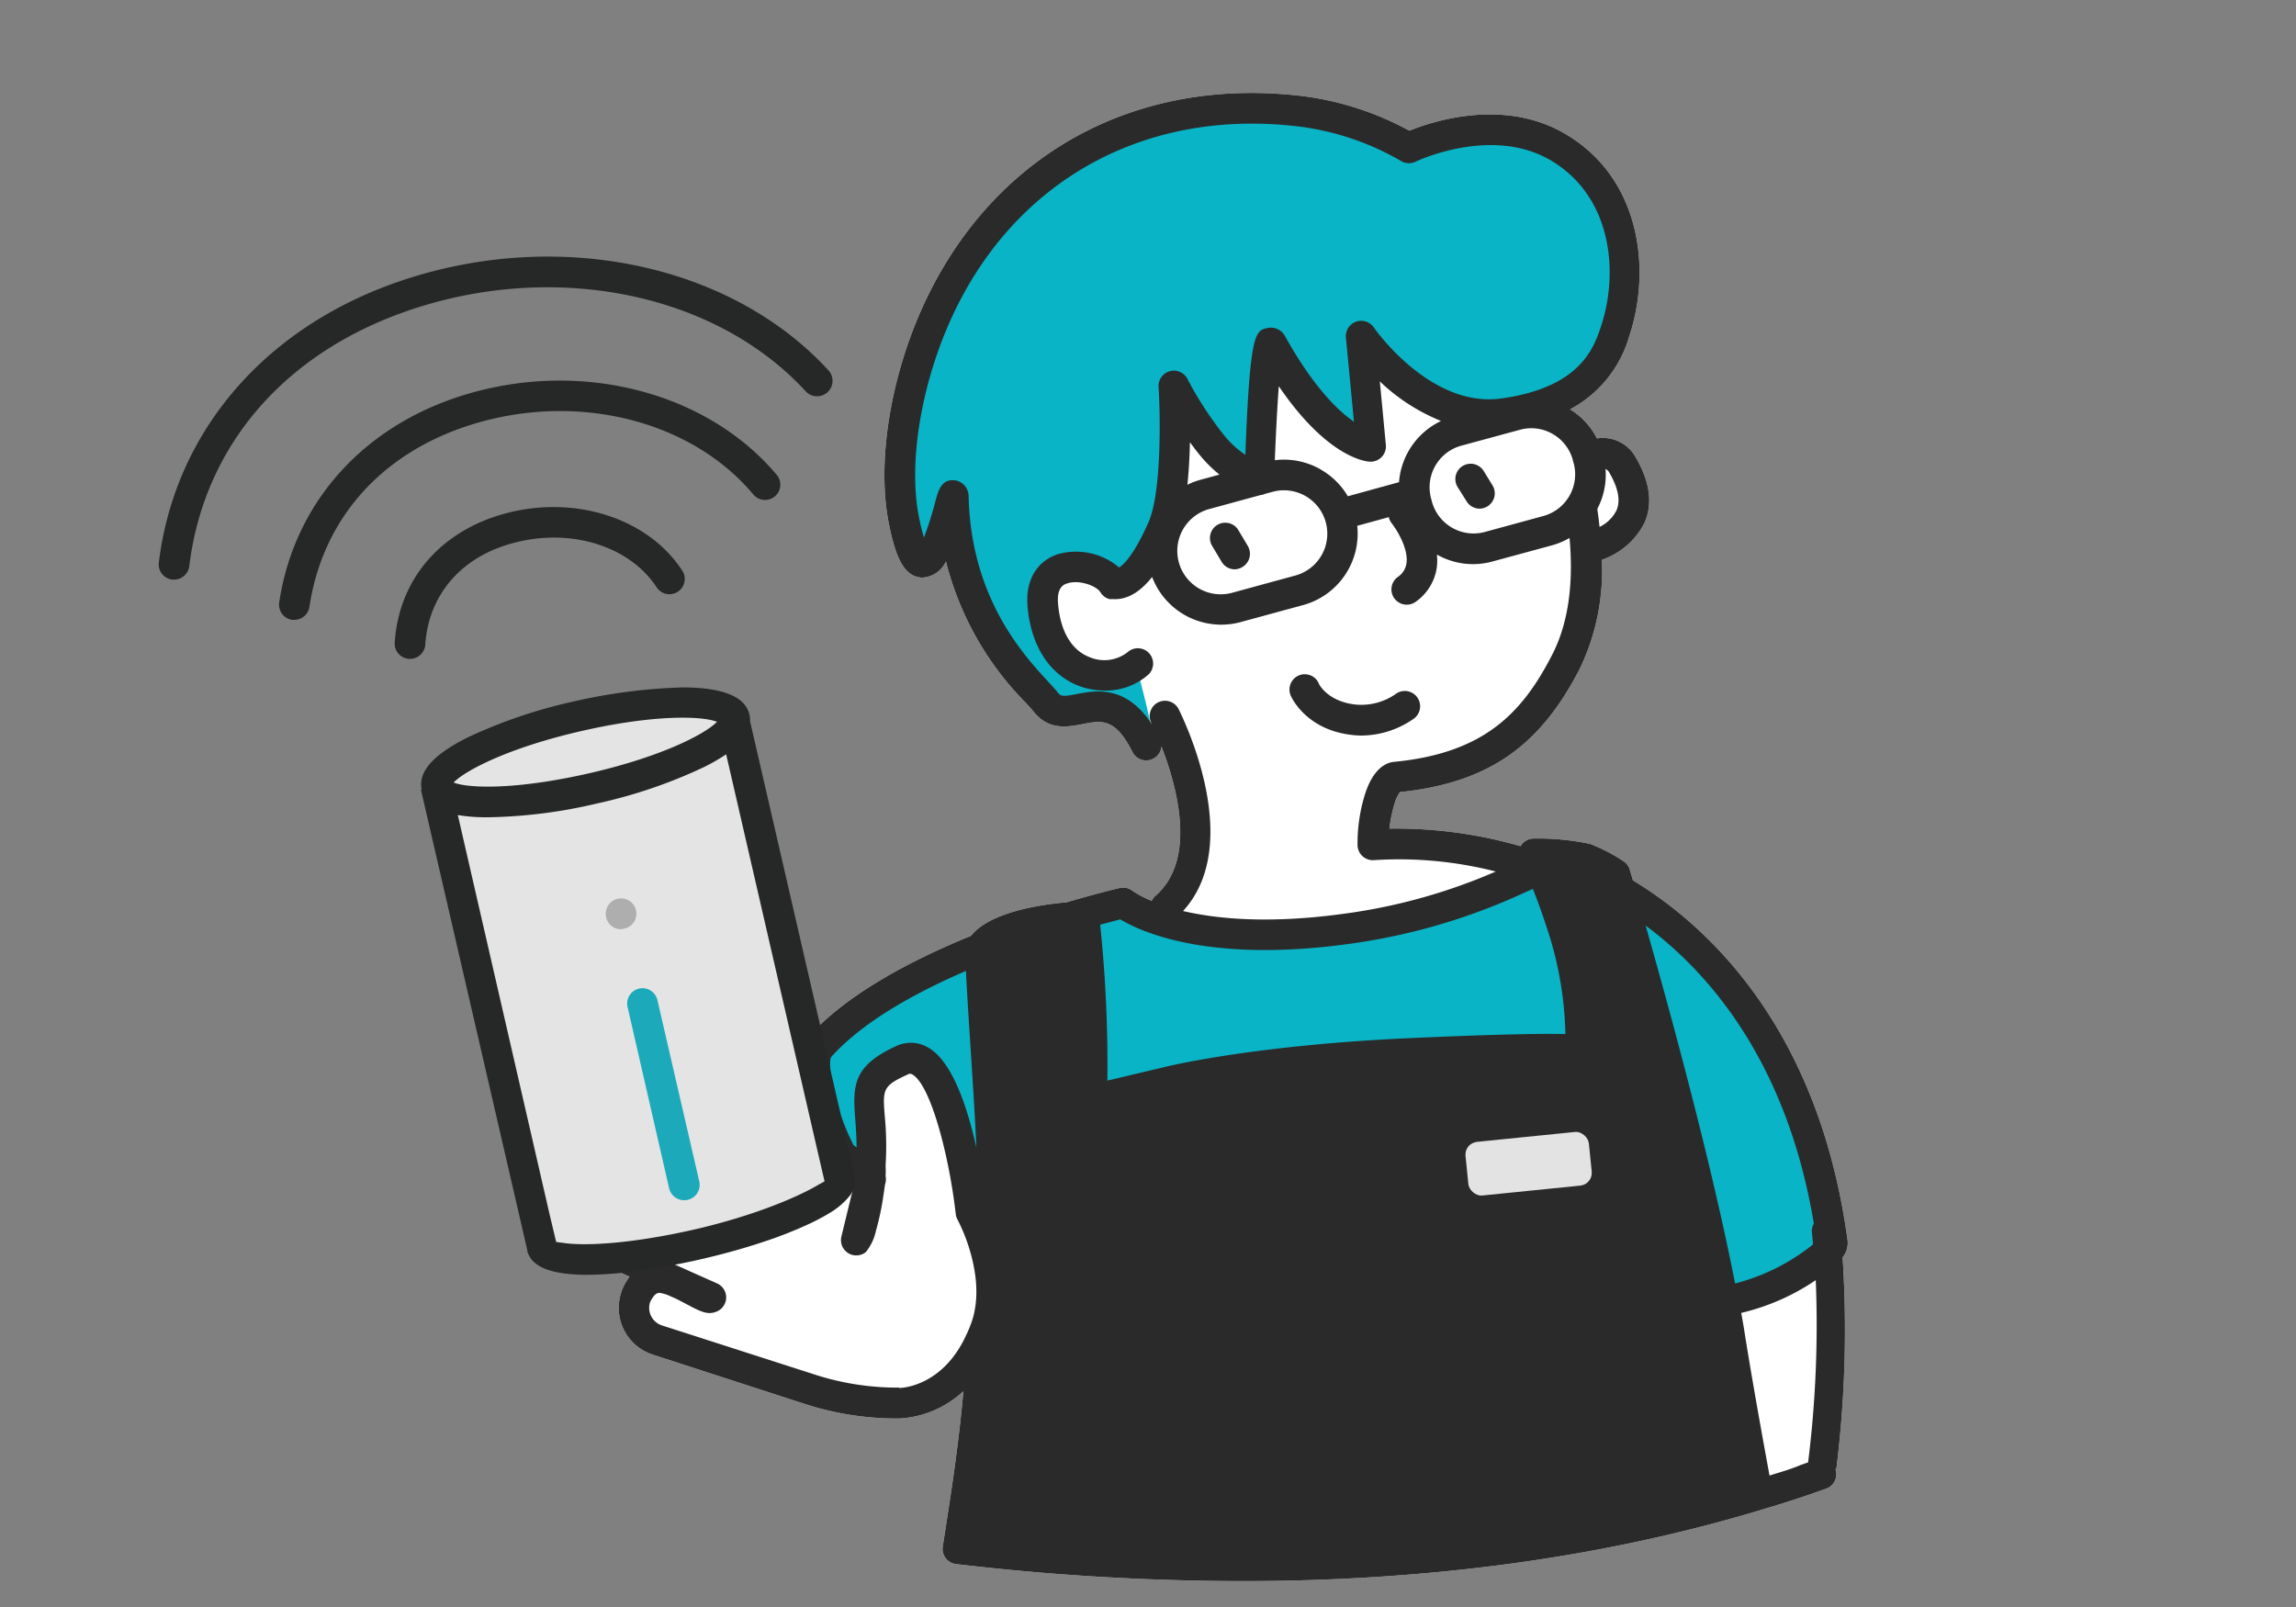
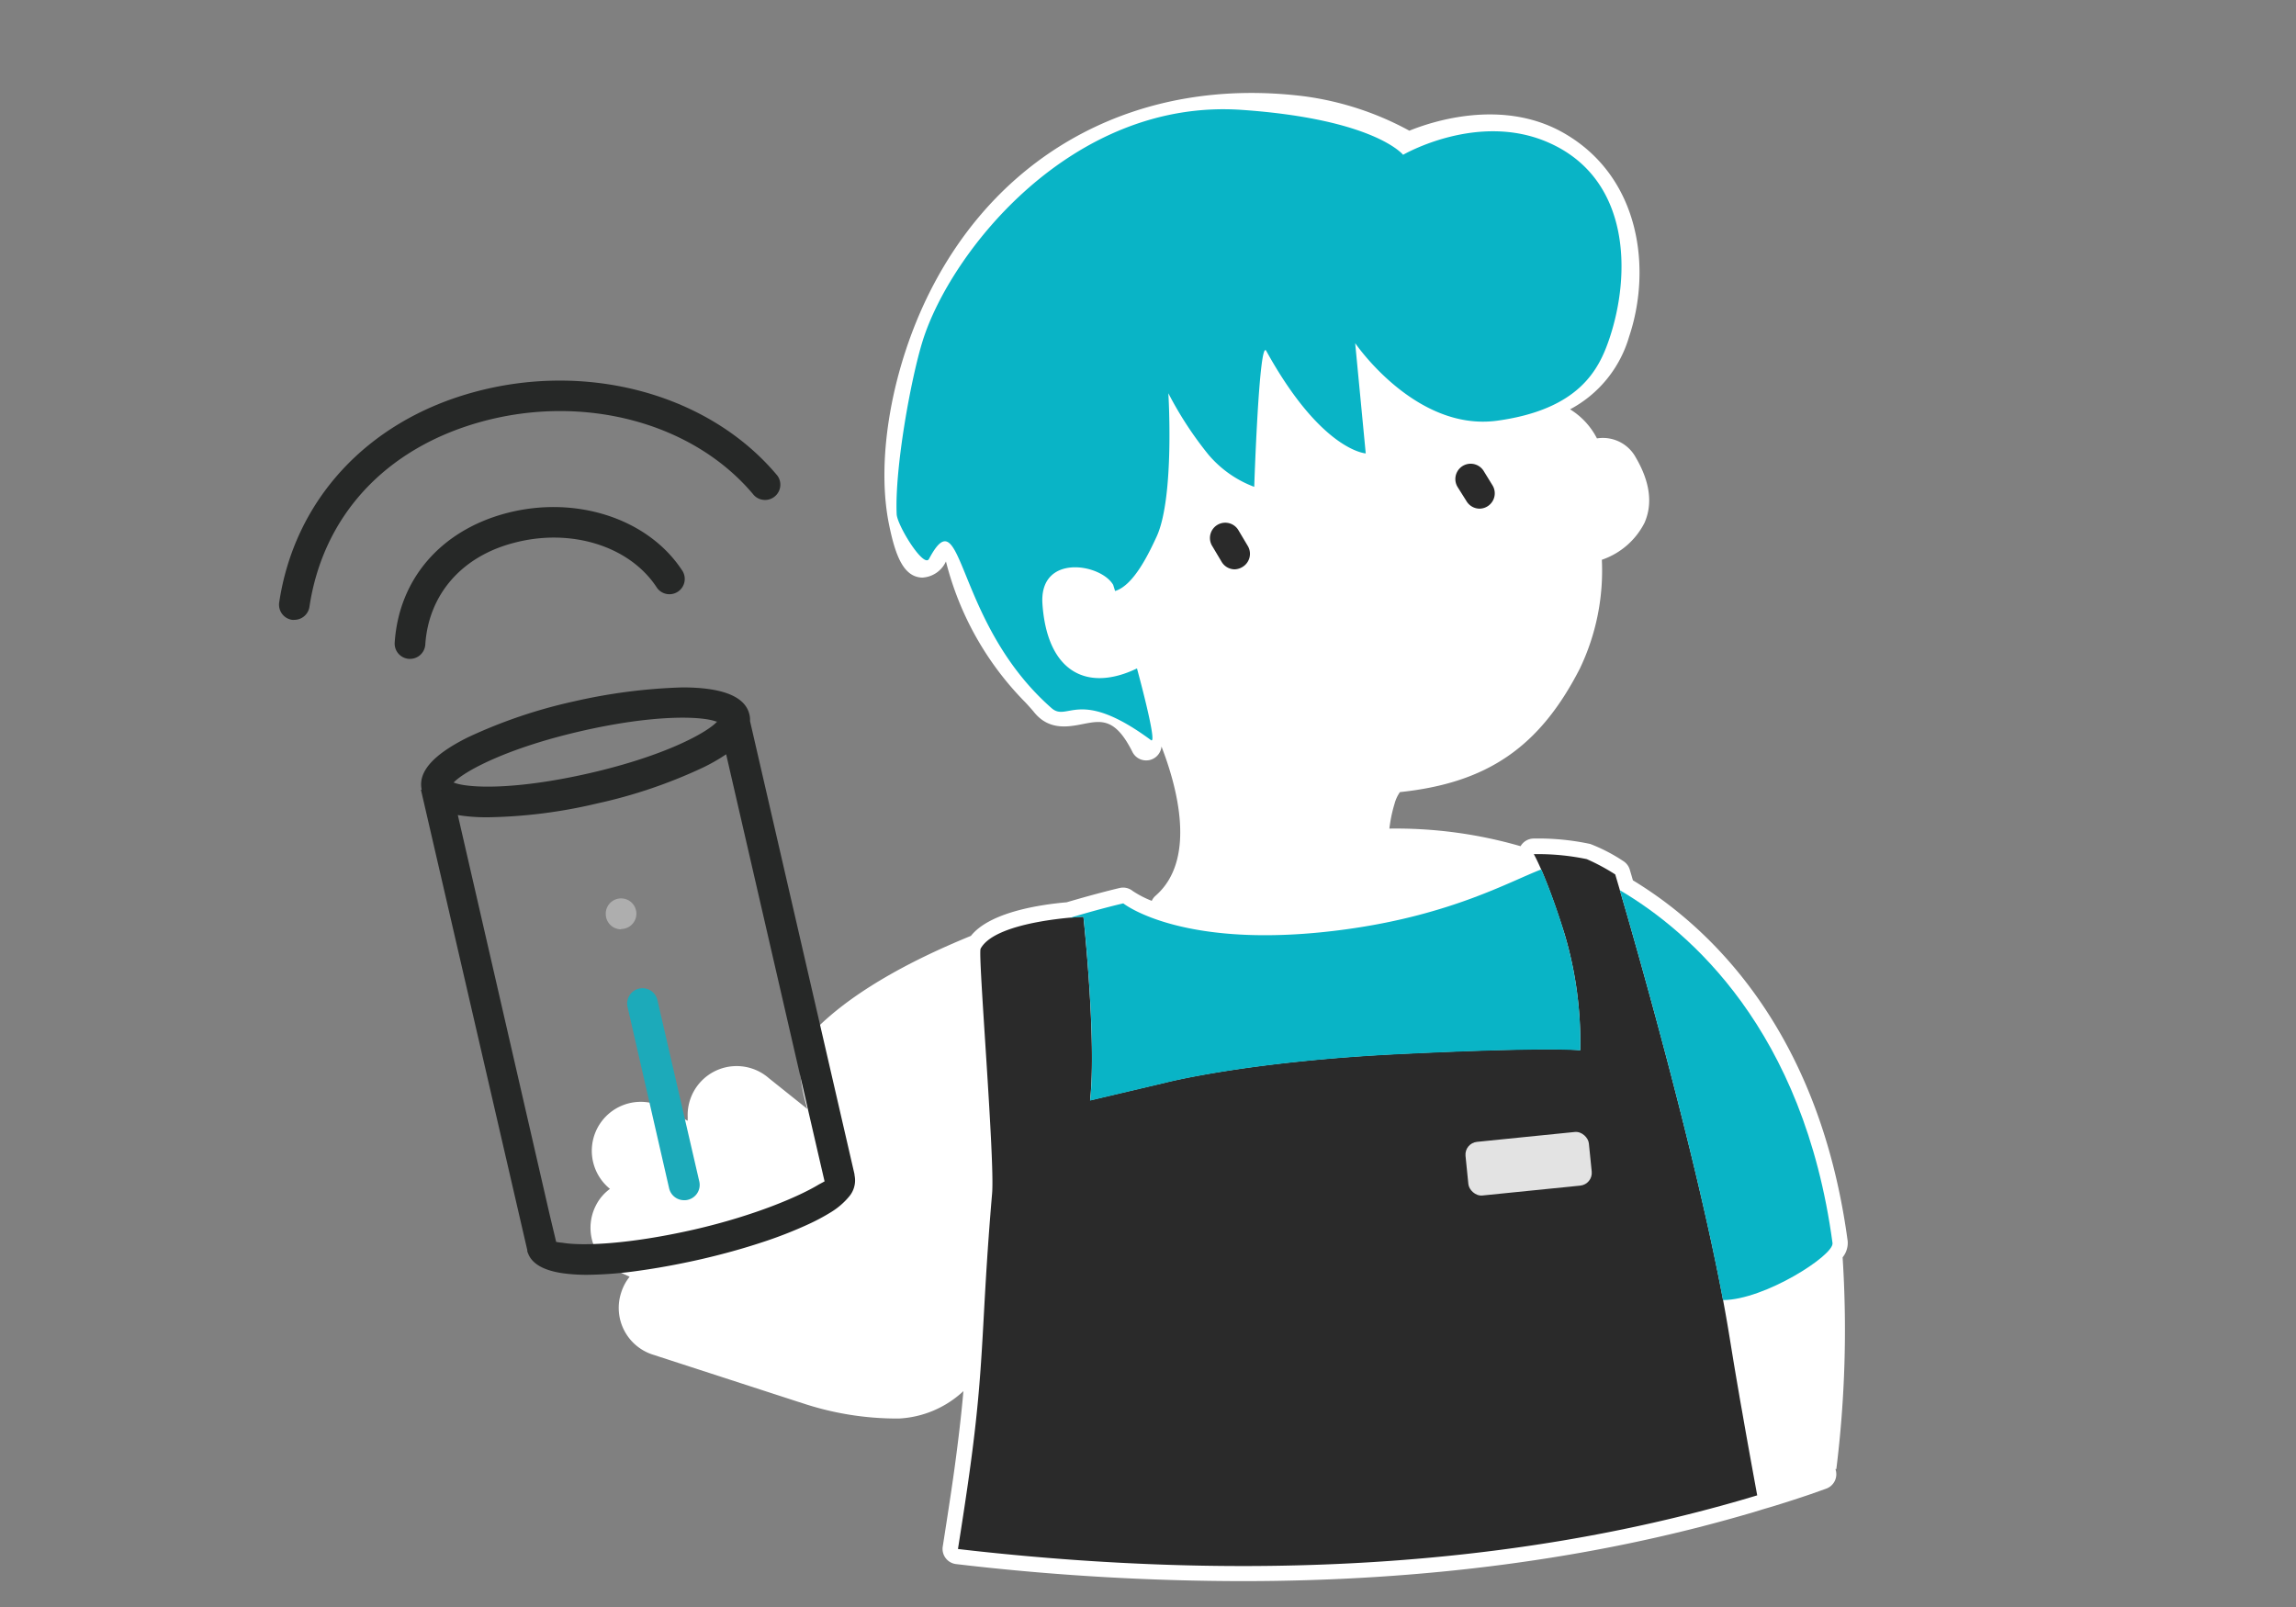
<svg xmlns="http://www.w3.org/2000/svg" id="man_wifi" viewBox="0 0 300 210.01">
  <rect x="0" y="0" width="300" height="210.01" fill="#808080" stroke="none" />
  <title>top_ready_publisher</title>
  <g id="塗り">
    <path id="肌" d="M241.42,162.17c-3.76-27.95-18.4-41.28-28.06-47.13-.25-.87-.4-1.36-.41-1.4a2,2,0,0,0-.87-1.13,22.15,22.15,0,0,0-4.29-2.22,32.35,32.35,0,0,0-7.45-.71,2,2,0,0,0-1.66,1,58.56,58.56,0,0,0-17.14-2.3,18.28,18.28,0,0,1,.67-3.23,4.73,4.73,0,0,1,.71-1.54c11.43-1.2,18.26-5.89,23.51-16.15a29.59,29.59,0,0,0,2.87-14.21,9.78,9.78,0,0,0,5.58-4.84c1.09-2.49.71-5.35-1.13-8.5a4.89,4.89,0,0,0-5.09-2.52,9.57,9.57,0,0,0-3.51-3.8A15.69,15.69,0,0,0,212.86,44c2.93-8.69,1.57-20.7-8.35-26.51-8-4.71-17.32-1.65-20.36-.41a39.56,39.56,0,0,0-13.75-4.5c-21.27-2.64-39.56,6.92-48.93,25.61-4.94,9.86-7,21.7-5.35,30.14.84,4.23,1.91,7.07,4.37,7.15a3.6,3.6,0,0,0,3.11-2.11A40.12,40.12,0,0,0,134,91.81c.46.5.86.94,1.09,1.23,1.95,2.45,4.51,1.95,6.38,1.58,2.46-.48,4.25-.83,6.5,3.65a2,2,0,0,0,1.79,1.1,2,2,0,0,0,2-1.82c1.94,5,4.73,14.72-.78,19.51a2,2,0,0,0-.49.66,13,13,0,0,1-2.49-1.29,2,2,0,0,0-1.7-.39c-.35.08-3,.71-6.93,1.87-3.78.33-10.09,1.35-12.51,4.39-7.92,3.23-16.37,7.69-21.38,13.36-1.65,1.87-.88,6.18,0,9.25l-5-4a6.4,6.4,0,0,0-10.62,5.15,2.69,2.69,0,0,0,0,.4l-2.41-1.28a6.4,6.4,0,0,0-7.75,10.18,6,6,0,0,0-1.8,2.09,6.42,6.42,0,0,0,2.65,8.66l.12,0,1.6.73a6.3,6.3,0,0,0-1.08,2A6.41,6.41,0,0,0,85.24,177l19.09,6.2.27.08a39.14,39.14,0,0,0,12.86,2.09h0a13.33,13.33,0,0,0,8.42-3.58c-.26,3-.63,6.19-1.17,10.16-.39,2.83-.94,6.39-1.54,10.22h0a2,2,0,0,0,1.74,2.22l2,.23a323.19,323.19,0,0,0,35.35,2c23.84,0,45.91-2.92,65.93-8.74.65-.18,1.31-.38,1.91-.57s1.35-.39,2-.6c1.49-.46,3-.95,4.5-1.46l2-.71a2,2,0,0,0,1.22-2.56h0l.12,0a147.8,147.8,0,0,0,.82-27.67A3,3,0,0,0,241.42,162.17Z" fill="#fff" />
    <path id="髪" d="M210.28,44.27c-1.35,4-3.91,9.21-14.61,10.7s-18.6-10.13-18.6-10.13l1.38,14.41s-5.78-.31-13-13.4c-.93-1.66-1.57,17.77-1.57,17.77a14.48,14.48,0,0,1-6-4.23,47.12,47.12,0,0,1-5.22-8s.83,13.45-1.5,18.66c-1,2.16-3,6.45-5.46,7.18l-.25-.8c-1.63-2.81-9.72-4.12-9.24,2.54.64,8.93,5.89,11.49,12.35,8.38,0,0,2.75,10.05,1.83,9.37-9.47-7-10.87-2.3-13-4.19-12.75-11.2-11.5-27.94-16-19.5-.68,1.29-4.17-4.38-4.23-5.84-.27-6,1.86-17.72,3.39-22.62,3.63-11.65,19.5-31.75,41.7-30.21,17.4,1.21,21.08,5.87,21.08,5.87s9.74-5.68,19-1.6C213,23.31,213.16,35.73,210.28,44.27Z" fill="#09b4c6" />
    <path id="エプロン" d="M229.6,195.41q-1,.3-1.92.57c-30.52,8.87-64.54,10.62-100.51,6.67l-2-.23c.6-3.8,1.14-7.35,1.53-10.18,2-14.41,1.47-19.18,2.93-36.27.38-4.47-1.88-31.35-1.5-32,2-3.7,13.43-4.18,13.43-4.18s1.74,16.15.87,24l9.75-2.3s10.74-2.8,30.8-3.77,23.49-.48,23.49-.48A49.3,49.3,0,0,0,204.41,122c-2.42-7.69-4-10.38-4-10.38a31.16,31.16,0,0,1,6.92.65,27,27,0,0,1,3.72,2s9.81,32.8,14.1,55.67c.33,1.75.62,3.44.88,5.05l.39,2.39c.26,1.59.53,3.17.8,4.73.13.78.27,1.56.41,2.34C228.26,188.09,228.93,191.74,229.6,195.41Z" fill="#2a2a2a" />
    <rect id="名札" x="193.24" y="148.22" width="16.28" height="7.08" rx="1.68" transform="matrix(0.99, -0.1, 0.1, 0.99, -14.81, 21.97)" fill="#e3e3e3" />
-     <path id="服" d="M129.64,156c-.26,3.05-.46,5.71-.62,8.1a24.82,24.82,0,0,0-2.09-5.64s-2.6-22.83-9.1-19.84-3.44,5.1-4,13.61a5,5,0,0,1,0,1.85L109.87,151c-3.2-6.42-4-12.7-2.91-14,4.86-5.51,13.31-9.89,21.18-13C127.76,124.62,130,151.5,129.64,156Z" fill="#09b4c6" />
    <path id="服-2" data-name="服" d="M204.41,122a49.3,49.3,0,0,1,2.07,15.27s-3.43-.48-23.49.48-30.8,3.77-30.8,3.77l-9.75,2.3c.87-7.87-.87-24-.87-24s-.71,0-1.8.13c4.17-1.26,7-1.9,7-1.9s8,6.41,29.62,3.32c13.32-1.9,20.8-6.14,25-7.76A82.28,82.28,0,0,1,204.41,122Z" fill="#09b4c6" />
    <path id="服-3" data-name="服" d="M239.44,162.44c.22,1.59-8.9,7.44-14.31,7.45-3.64-19.41-11.25-46-13.48-53.56C220.81,121.72,235.69,134.6,239.44,162.44Z" fill="#09b4c6" />
  </g>
  <g id="顔">
    <path d="M193.34,66.47a2,2,0,0,1-1.7-.94l-1.17-1.86a2,2,0,0,1,3.38-2.14L195,63.4a2,2,0,0,1-.63,2.76A2,2,0,0,1,193.34,66.47Z" fill="#2a2a2a" />
    <path d="M161.32,74.4a2,2,0,0,1-1.71-1l-1.19-2a2,2,0,1,1,3.42-2.07l1.19,2a2,2,0,0,1-.67,2.75A2.07,2.07,0,0,1,161.32,74.4Z" fill="#2a2a2a" />
-     <path d="M177.88,96.12a10.25,10.25,0,0,1-1.33-.09c-5.92-.7-7.81-4.92-7.89-5.1a2,2,0,1,1,3.67-1.59c0,.07,1.14,2.3,4.7,2.72a7.85,7.85,0,0,0,5.29-1.34,2,2,0,0,1,2.47,3.15A12,12,0,0,1,177.88,96.12Z" fill="#2a2a2a" />
  </g>
-   <path d="M241.42,162.17c-3.76-27.95-18.4-41.28-28.06-47.13-.25-.87-.4-1.36-.41-1.4a2,2,0,0,0-.87-1.13,22.15,22.15,0,0,0-4.29-2.22,32.35,32.35,0,0,0-7.45-.71,2,2,0,0,0-1.66,1,58.56,58.56,0,0,0-17.14-2.3,18.28,18.28,0,0,1,.67-3.23,4.73,4.73,0,0,1,.71-1.54c11.43-1.2,18.26-5.89,23.51-16.15a29.59,29.59,0,0,0,2.87-14.21,9.78,9.78,0,0,0,5.58-4.84c1.09-2.49.71-5.35-1.13-8.5a4.89,4.89,0,0,0-5.09-2.52,9.57,9.57,0,0,0-3.51-3.8A15.69,15.69,0,0,0,212.86,44c2.93-8.69,1.57-20.7-8.35-26.51-8-4.71-17.32-1.65-20.36-.41a39.56,39.56,0,0,0-13.75-4.5c-21.27-2.64-39.56,6.92-48.93,25.61-4.94,9.86-7,21.7-5.35,30.14.84,4.23,1.91,7.07,4.37,7.15a3.6,3.6,0,0,0,3.11-2.11A40.12,40.12,0,0,0,134,91.81c.46.5.86.94,1.09,1.23,1.95,2.45,4.51,1.95,6.38,1.58,2.46-.48,4.25-.83,6.5,3.65a2,2,0,0,0,1.79,1.1,2,2,0,0,0,2-1.82c1.94,5,4.73,14.72-.78,19.51a2,2,0,0,0-.49.66,13,13,0,0,1-2.49-1.29,2,2,0,0,0-1.7-.39c-.35.08-3,.71-6.93,1.87-3.78.33-10.09,1.35-12.51,4.39-7.92,3.23-16.37,7.69-21.38,13.36-1.65,1.87-.88,6.18,0,9.25l-5-4a6.4,6.4,0,0,0-10.62,5.15,2.69,2.69,0,0,0,0,.4l-2.41-1.28a6.4,6.4,0,0,0-7.75,10.18,6,6,0,0,0-1.8,2.09,6.42,6.42,0,0,0,2.65,8.66l.12,0,1.6.73a6.3,6.3,0,0,0-1.08,2A6.41,6.41,0,0,0,85.24,177l19.09,6.2.27.08a39.14,39.14,0,0,0,12.86,2.09h0a13.33,13.33,0,0,0,8.42-3.58c-.26,3-.63,6.19-1.17,10.16-.39,2.83-.94,6.39-1.54,10.22h0a2,2,0,0,0,1.74,2.22l2,.23a323.19,323.19,0,0,0,35.35,2c23.84,0,45.91-2.92,65.93-8.74.65-.18,1.31-.38,1.91-.57s1.35-.39,2-.6c1.49-.46,3-.95,4.5-1.46l2-.71a2,2,0,0,0,1.22-2.56h0l.12,0a147.8,147.8,0,0,0,.82-27.67A3,3,0,0,0,241.42,162.17ZM209.78,61.28a1.14,1.14,0,0,1,.52.52c1.15,2,1.46,3.63.92,4.88A4.86,4.86,0,0,1,209,68.86c-.08-.73-.16-1.46-.28-2.22a.42.42,0,0,0,0-.16A9.55,9.55,0,0,0,209.78,61.28ZM237,159.9a1.89,1.89,0,0,0-.25,1.13c.05.53.1,1.06.14,1.59a26.9,26.9,0,0,1-10.18,5.1c-3.13-16-8.66-36.15-11.69-46.77C223.24,127.05,233.48,138.7,237,159.9ZM205.51,60.16l.11.37a5.64,5.64,0,0,1-4,6.91L194,69.52h0a5.64,5.64,0,0,1-6.91-4l-.1-.37a5.63,5.63,0,0,1,3.95-6.91l7.67-2.08a5.66,5.66,0,0,1,1.47-.2,5.64,5.64,0,0,1,5.43,4.15ZM158,66.52l6.72-1.83a1.91,1.91,0,0,0,.62-.17l.94-.25a5.38,5.38,0,0,1,1.48-.2,5.67,5.67,0,0,1,1.49,11.14L161,77.46a5.67,5.67,0,0,1-3-10.94Zm-2.85-3.17c.19-1.85.29-3.77.33-5.56.49.67,1,1.35,1.56,2a17,17,0,0,0,2.3,2.23l-2.39.65A9.06,9.06,0,0,0,155.15,63.35Zm17.42-2a9.62,9.62,0,0,0-6-1.21c.14-3.48.32-7,.52-9.67,6.31,9.26,11.27,9.83,11.89,9.86a2,2,0,0,0,1.55-.61,2,2,0,0,0,.55-1.58l-.79-8.3a25.14,25.14,0,0,0,8,5.17,9.66,9.66,0,0,0-5.49,8l-6.69,1.84A9.6,9.6,0,0,0,172.57,61.36ZM154,92.66a2,2,0,0,0-3.56,1.83l.1.2c-3.42-5.22-7.36-4.47-9.81-4-1.85.36-2.12.3-2.47-.14s-.75-.88-1.29-1.46c-3.29-3.56-10.13-11-10.41-24.32a2.1,2.1,0,0,0-1.77-2c-1.77-.22-2.19,1.33-2.56,2.7a45.46,45.46,0,0,1-1.5,4.77,25.14,25.14,0,0,1-.66-2.69c-1.5-7.5.51-18.58,5-27.56,8.57-17.11,25.34-25.87,44.86-23.43A35.32,35.32,0,0,1,183,21a2,2,0,0,0,2,.11c.09-.05,9.88-4.69,17.58-.18,8,4.68,9,14.57,6.59,21.78-.94,2.77-2.68,7.92-13,9.36-9.31,1.3-16.59-9.17-16.66-9.27a2,2,0,0,0-2.33-.76,2,2,0,0,0-1.32,2.07l1.05,11c-2.08-1.43-5.29-4.52-9-11.17a2.11,2.11,0,0,0-2.34-1.07c-1.55.37-2.25.54-2.85,16.57a13,13,0,0,1-2.55-2.28,45.36,45.36,0,0,1-5-7.61,2,2,0,0,0-3.79,1c.23,3.61.42,13.82-1.33,17.73-1.82,4.1-3.14,5.44-3.82,5.88a8.73,8.73,0,0,0-7.9-1.77c-2.79.86-4.32,3.35-4.08,6.67.38,5.22,2.83,9.08,6.71,10.57a9.6,9.6,0,0,0,3.37.61,8.39,8.39,0,0,0,5.79-2.15,2,2,0,0,0-2.77-2.88,4.92,4.92,0,0,1-4.95.68c-2.42-.92-3.89-3.45-4.16-7.12-.15-2.12.84-2.42,1.27-2.55,1.57-.49,3.8.37,4.25,1.16a.39.39,0,0,1,.08.1,1.33,1.33,0,0,0,.14.19,1.59,1.59,0,0,0,.13.13l.15.14.15.11.18.1.17.07.19.07.2,0a.9.9,0,0,0,.16,0h.13c2,.12,3.7-1.13,5.1-2.89A9.66,9.66,0,0,0,162,81.32l8.27-2.25a9.68,9.68,0,0,0,7.07-10.36l4.12-1.13a2,2,0,0,0,.39.81c.58.73,2.18,3.23,1.93,5.17a2.6,2.6,0,0,1-1.16,1.85,2,2,0,0,0,1.2,3.61,2,2,0,0,0,1.19-.4,6.65,6.65,0,0,0,2.74-4.56,7.7,7.7,0,0,0,0-1.59,9.53,9.53,0,0,0,7.24.91h0l7.66-2.08a9.79,9.79,0,0,0,2.43-1c.55,6.11-.2,11.24-2.27,15.26-3.89,7.59-8.89,12.88-20.7,14-.94.1-2.68.78-3.78,4.3a21.61,21.61,0,0,0-.95,6.64,2,2,0,0,0,2.17,1.9,51,51,0,0,1,15.89,1.49,74.42,74.42,0,0,1-19.43,5.46c-10,1.42-16.94.75-21.43-.3C162.78,110.1,154.35,93.4,154,92.66Zm-7.62,27.48c2.69,1.63,11.71,5.8,30.29,3.15a80.11,80.11,0,0,0,22.71-6.73l.91-.4c.61,1.54,1.38,3.64,2.25,6.41a46.88,46.88,0,0,1,2,12.56c-2.83-.07-8.93,0-21.59.59-20,1-30.76,3.7-31.16,3.81l-7.1,1.68a175.65,175.65,0,0,0-.94-20.37Zm-37.79,18c4.09-4.57,10.87-8.35,17.62-11.26.09,1.86.26,4.71.55,9.18s.64,9.91.82,13.93c-1.17-5.28-3.16-11.33-6.32-13.11a4.47,4.47,0,0,0-4.23-.15c-5.55,2.55-5.62,5.12-5.29,9.44.08,1.06.18,2.31.18,3.78l-.41-.33C108.83,144.24,108.19,139.35,108.56,138.19Zm8.92,43.19h0a35.1,35.1,0,0,1-11.58-1.88l-.17-.05L86.48,173.2a2.41,2.41,0,0,1-1.55-3s.53-1.29,1.24-1.25a4.68,4.68,0,0,1,1.27.37l.86.38c.51.25,1,.52,1.43.74,1.66.88,2.66,1.42,3.78,1a2,2,0,0,0,1.37-1.79,2,2,0,0,0-1.17-1.93L90,166.07c-.33-.16-.67-.31-1-.45l-6.71-3a2.41,2.41,0,0,1-.94-3.23c.24-.46.65-1.24,2.75-.94a4.13,4.13,0,0,1,1,.31l4.5,2.66c1.53,1,2.23,1.49,3,1.58a2,2,0,0,0,2.12-1.36,2,2,0,0,0-.89-2.35L91.78,158A34.09,34.09,0,0,0,87,155.16l-4.69-2.77a2.41,2.41,0,0,1,2.9-3.84l.23.15L95.32,154l.25.11a3.16,3.16,0,0,1,.72.43l2.31,2.07h0a2,2,0,0,0,2.68-3h0l-.72-.67a20.72,20.72,0,0,0-1.69-1.5l-4.31-3.88a2.4,2.4,0,0,1-.17-3.4,2.41,2.41,0,0,1,3.39-.18l.1.09,10.46,8.24,3.23,2.54-.48,2-1.16,4.77a2,2,0,0,0,3.2,2,6.57,6.57,0,0,0,1.32-2.78,34.82,34.82,0,0,0,1-4.77c.06-.39.12-.77.16-1.14l.1-.4a2,2,0,0,0,0-.84,10.75,10.75,0,0,0,0-1.36,40.35,40.35,0,0,0-.1-6.42c-.28-3.54-.31-4,3-5.5a.56.56,0,0,1,.6,0c2.37,1.34,4.79,10.51,5.67,18.24a2,2,0,0,0,.24.74,23.3,23.3,0,0,1,1.69,4.32c.76,2.7,1.25,6.25,0,9.44-.15.39-.3.76-.47,1.11C123.25,181.23,117.76,181.38,117.48,181.38Zm10,19.29c.47-3,.89-5.85,1.21-8.16.39-2.78.68-5.2.91-7.42.37-3.6.59-6.67.78-9.89h0c.09-.2.17-.4.25-.61a18.38,18.38,0,0,0,.41-10.64c.15-2.31.33-4.88.59-7.8.22-2.65-.38-12-.91-20.29-.26-4-.54-8.48-.61-10.53,0-.27,0-.51,0-.69,1.19-1.29,5.5-2.35,9.68-2.74,0,0,0,.06,0,.09.42,4.53,1.34,15.63.67,21.58a2,2,0,0,0,2.45,2.16l9.79-2.31c.11,0,10.82-2.76,30.4-3.7,19.23-.93,23-.51,23.11-.5a2,2,0,0,0,1.55-.44,1.94,1.94,0,0,0,.72-1.44,50.58,50.58,0,0,0-2.15-16c-.84-2.69-1.6-4.8-2.22-6.4-.19-.47-.36-.9-.52-1.28a21.23,21.23,0,0,1,3.22.48,23.19,23.19,0,0,1,2.53,1.37l.61,2.09c2.21,7.58,8.3,29,12.06,46.81.41,1.94.79,3.84,1.14,5.67a2.56,2.56,0,0,0,.05.27c.32,1.69.6,3.32.85,4.88,0,.14,0,.28.07.42,1,6.25,2.11,12.37,3.21,18.33l-.2.06C198.06,202.5,164.54,204.72,127.48,200.67Zm103.69-7.84c-1.08-5.92-2.18-12-3.18-18.21-.15-1-.32-2-.51-3a29.39,29.39,0,0,0,9.74-4.28,144.51,144.51,0,0,1-1,23.81l-.92.32C234,192,232.58,192.39,231.17,192.83Z" fill="#2a2a2a" />
  <g id="ルーター">
    <g id="塗り-2" data-name="塗り">
-       <path d="M110,154a1.61,1.61,0,0,0-.28-1.19L96.29,95.85c0-.06,0-.13,0-.19C95.49,92.24,86,91.51,75.05,94s-19.16,7.34-18.37,10.76l13.85,57.66c.72,3.1,10.14,3.56,21,1,10.2-2.36,18.08-6.49,18.47-9.55Z" fill="#e4e4e4" />
      <path d="M89.38,156.84a2,2,0,0,1-1.95-1.55L82,131.59a2,2,0,1,1,3.9-.9l5.47,23.7a2,2,0,0,1-1.5,2.4A1.73,1.73,0,0,1,89.38,156.84Z" fill="#1caaba" />
      <path d="M81.15,121.44a2,2,0,0,1-2-2,2,2,0,0,1,2.39-2,1.58,1.58,0,0,1,.37.11,1.48,1.48,0,0,1,.35.19,1.76,1.76,0,0,1,.3.24,2,2,0,0,1,.59,1.42,2,2,0,0,1-2,2Z" fill="#aeaeae" />
    </g>
    <path id="アウトライン" d="M111.65,153.53l0-.08L98,94.23a2.82,2.82,0,0,0-.08-.86c-.63-2.72-4.41-3.54-8.75-3.54a72.82,72.82,0,0,0-14.19,1.83,65.77,65.77,0,0,0-13.88,4.71c-4.54,2.27-6.5,4.51-6,6.83l-.1,0,13.9,60.18h0a.17.17,0,0,0,0,.07l0,.09a2.16,2.16,0,0,0,.1.25c.56,1.5,2.31,2.29,4.64,2.61a22.84,22.84,0,0,0,3.08.19,50.56,50.56,0,0,0,6.86-.55c3.32-.46,6.37-1.11,8.08-1.5,2.77-.64,5.44-1.38,7.86-2.18a55.38,55.38,0,0,0,6-2.33,27.14,27.14,0,0,0,3.13-1.67,9.5,9.5,0,0,0,2.3-2,3.26,3.26,0,0,0,.74-2.59ZM59.32,102.21c1.44-1.47,6.93-4.44,16.52-6.65s15.82-2,17.77-1.26l.09,0c-1.34,1.46-6.85,4.48-16.59,6.72s-16,2-17.86,1.23ZM107,154.78c-2.51,1.53-8.33,4.06-16.28,5.89-8.79,2-14.82,2.15-17.23,1.73a7.35,7.35,0,0,1-.82-.11l-.85-3.56-12-52.22a22.46,22.46,0,0,0,3.64.29h.35A65.91,65.91,0,0,0,78,105a65.2,65.2,0,0,0,13.88-4.71,24.2,24.2,0,0,0,3-1.72l12,52.1.86,3.71Q107.45,154.54,107,154.78Z" fill="#262827" />
  </g>
  <g id="wifi">
    <path d="M53.57,86.1h-.13A2,2,0,0,1,51.57,84c.54-8.31,6-14.64,14.52-16.92,9.06-2.41,18.52.63,23,7.4a2,2,0,1,1-3.33,2.21c-3.56-5.36-11.22-7.73-18.65-5.74C60.3,72.73,56,77.71,55.57,84.23A2,2,0,0,1,53.57,86.1Z" fill="#262827" />
    <path d="M38.46,81a1.51,1.51,0,0,1-.3,0,2,2,0,0,1-1.68-2.27c2-13.32,11.4-23.57,25.2-27.42,15-4.19,31,.17,39.9,10.85A2,2,0,0,1,98.5,64.7c-7.87-9.48-22.24-13.32-35.75-9.55C50.34,58.62,42.21,67.42,40.43,79.31A2,2,0,0,1,38.46,81Z" fill="#262827" />
-     <path d="M22.74,75.74l-.24,0a2,2,0,0,1-1.75-2.22C22.88,56.13,35,42.27,53.26,36.41c20.33-6.53,42.45-1.71,55,12a2,2,0,0,1-3,2.71c-11.55-12.57-32-16.94-50.87-10.88C37.53,45.66,26.68,58,24.73,74A2,2,0,0,1,22.74,75.74Z" fill="#262827" />
  </g>
</svg>